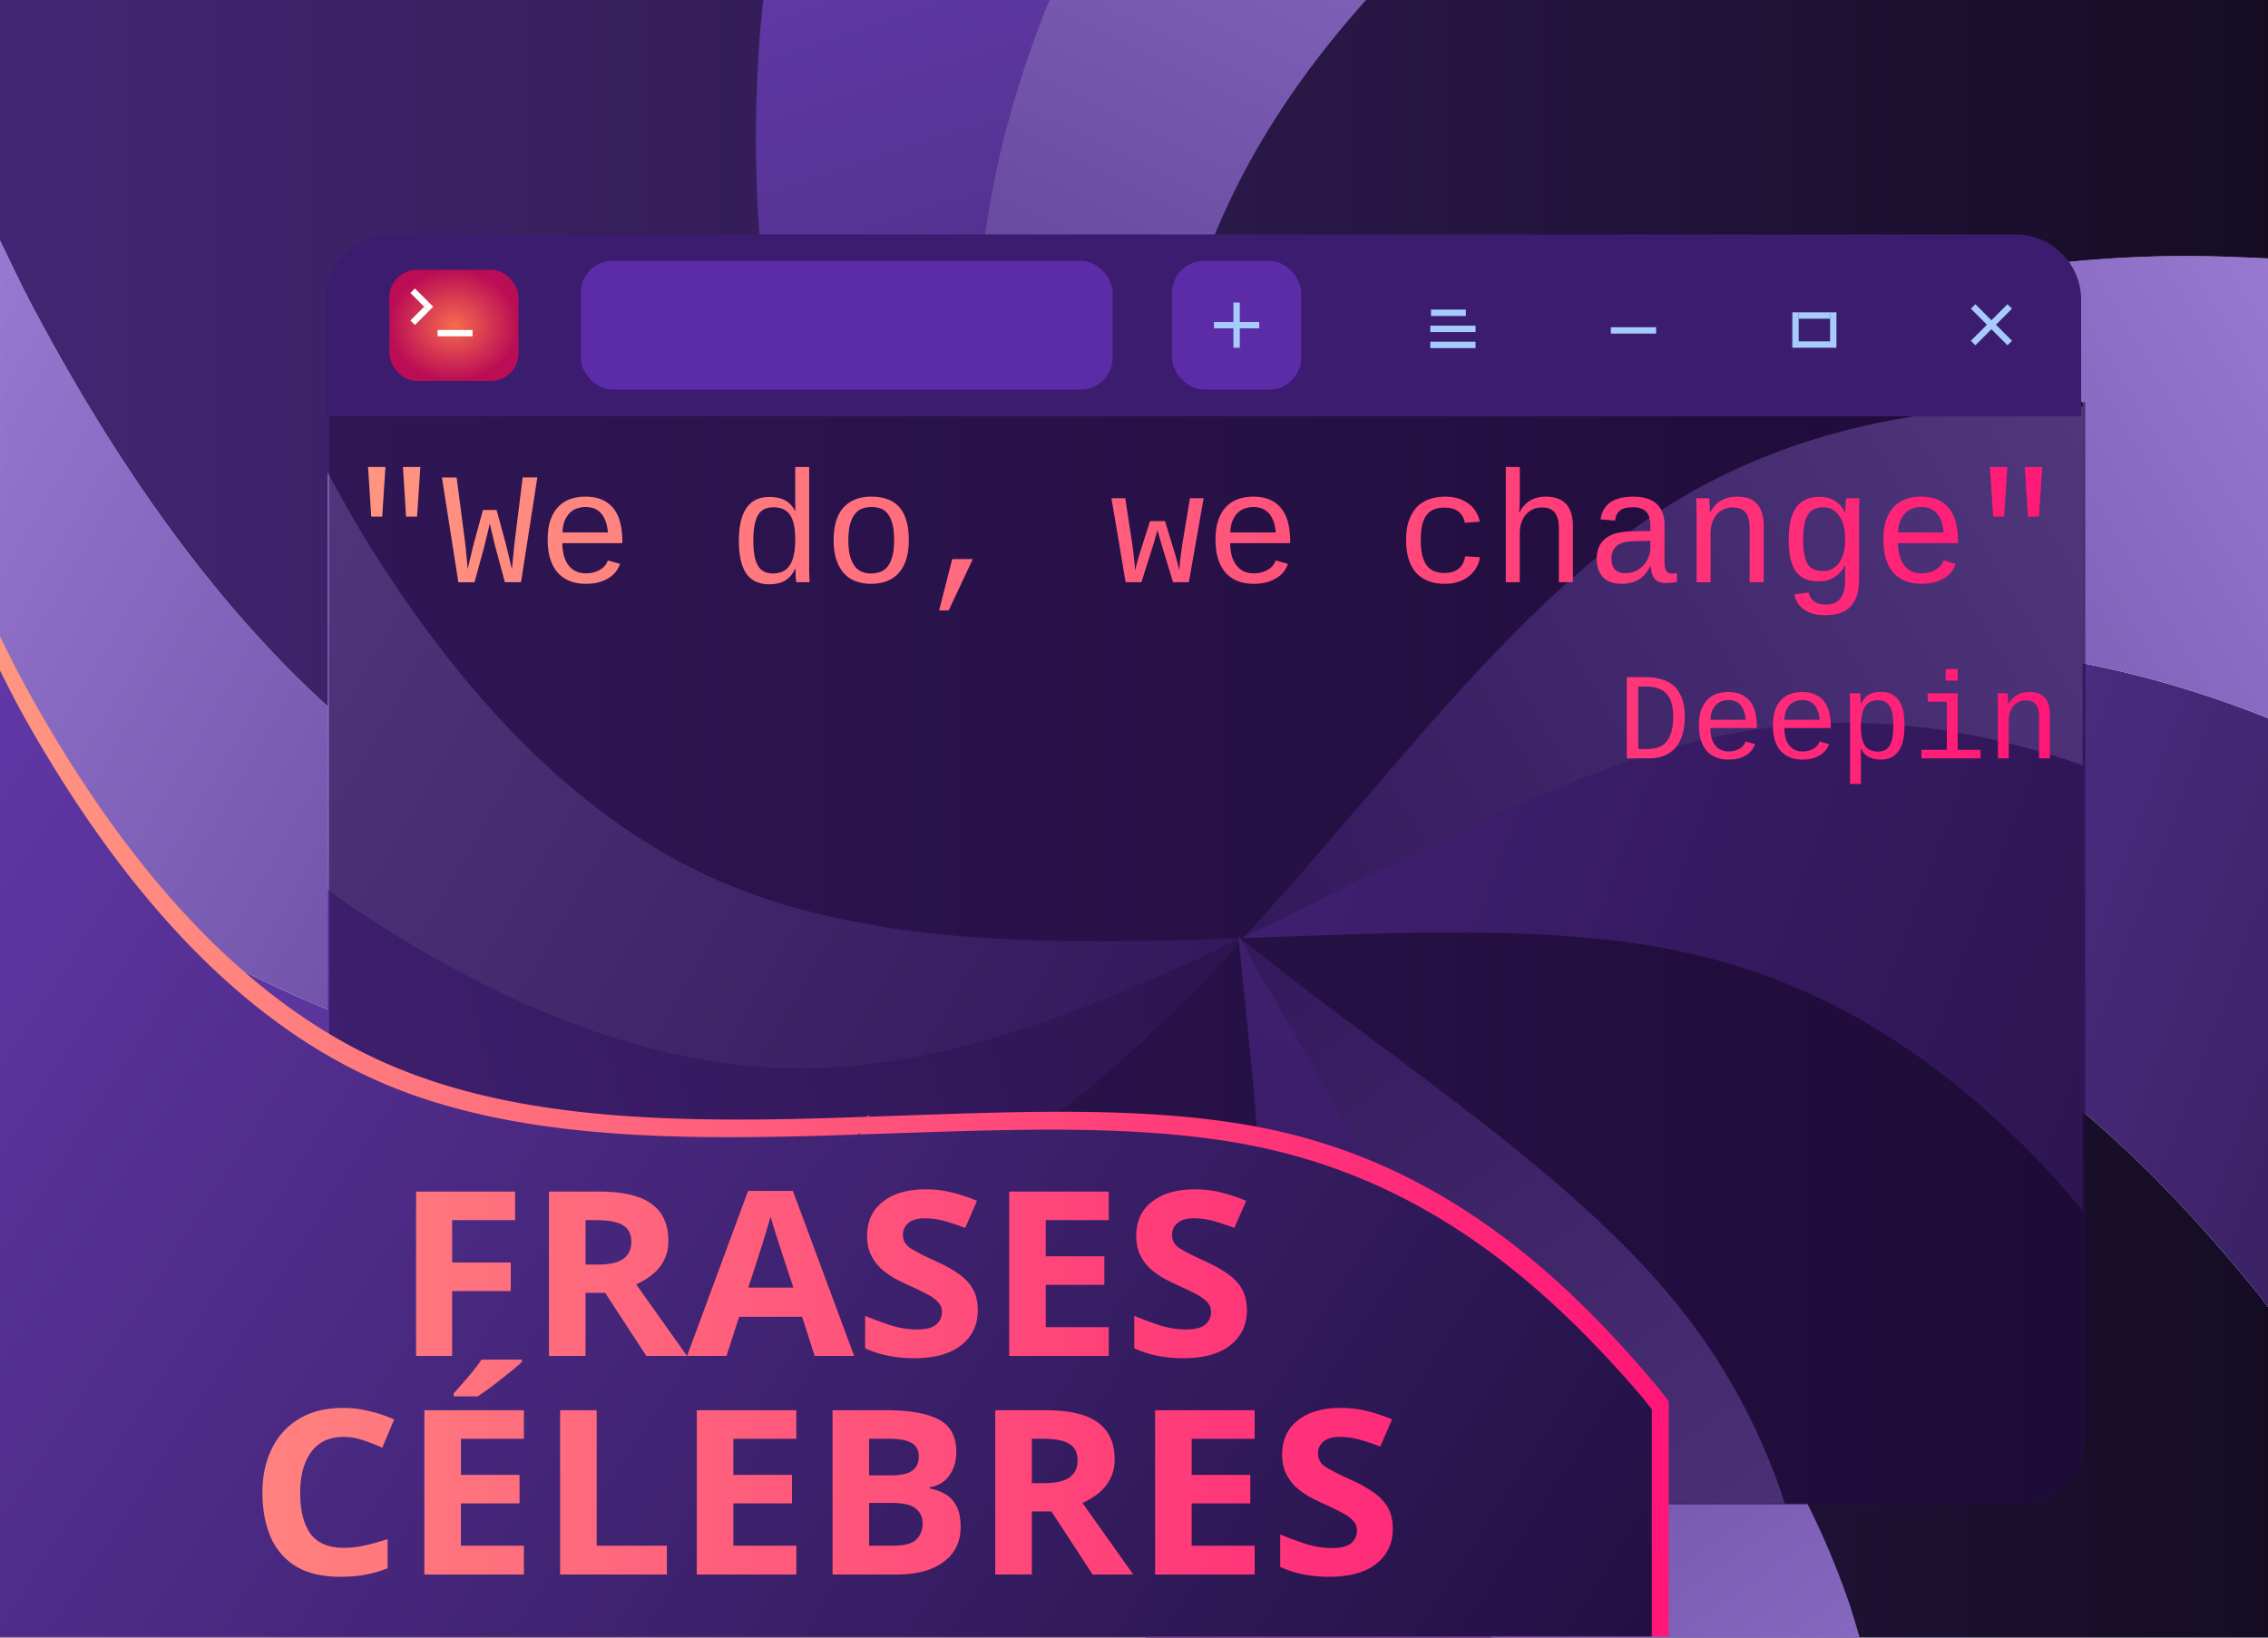
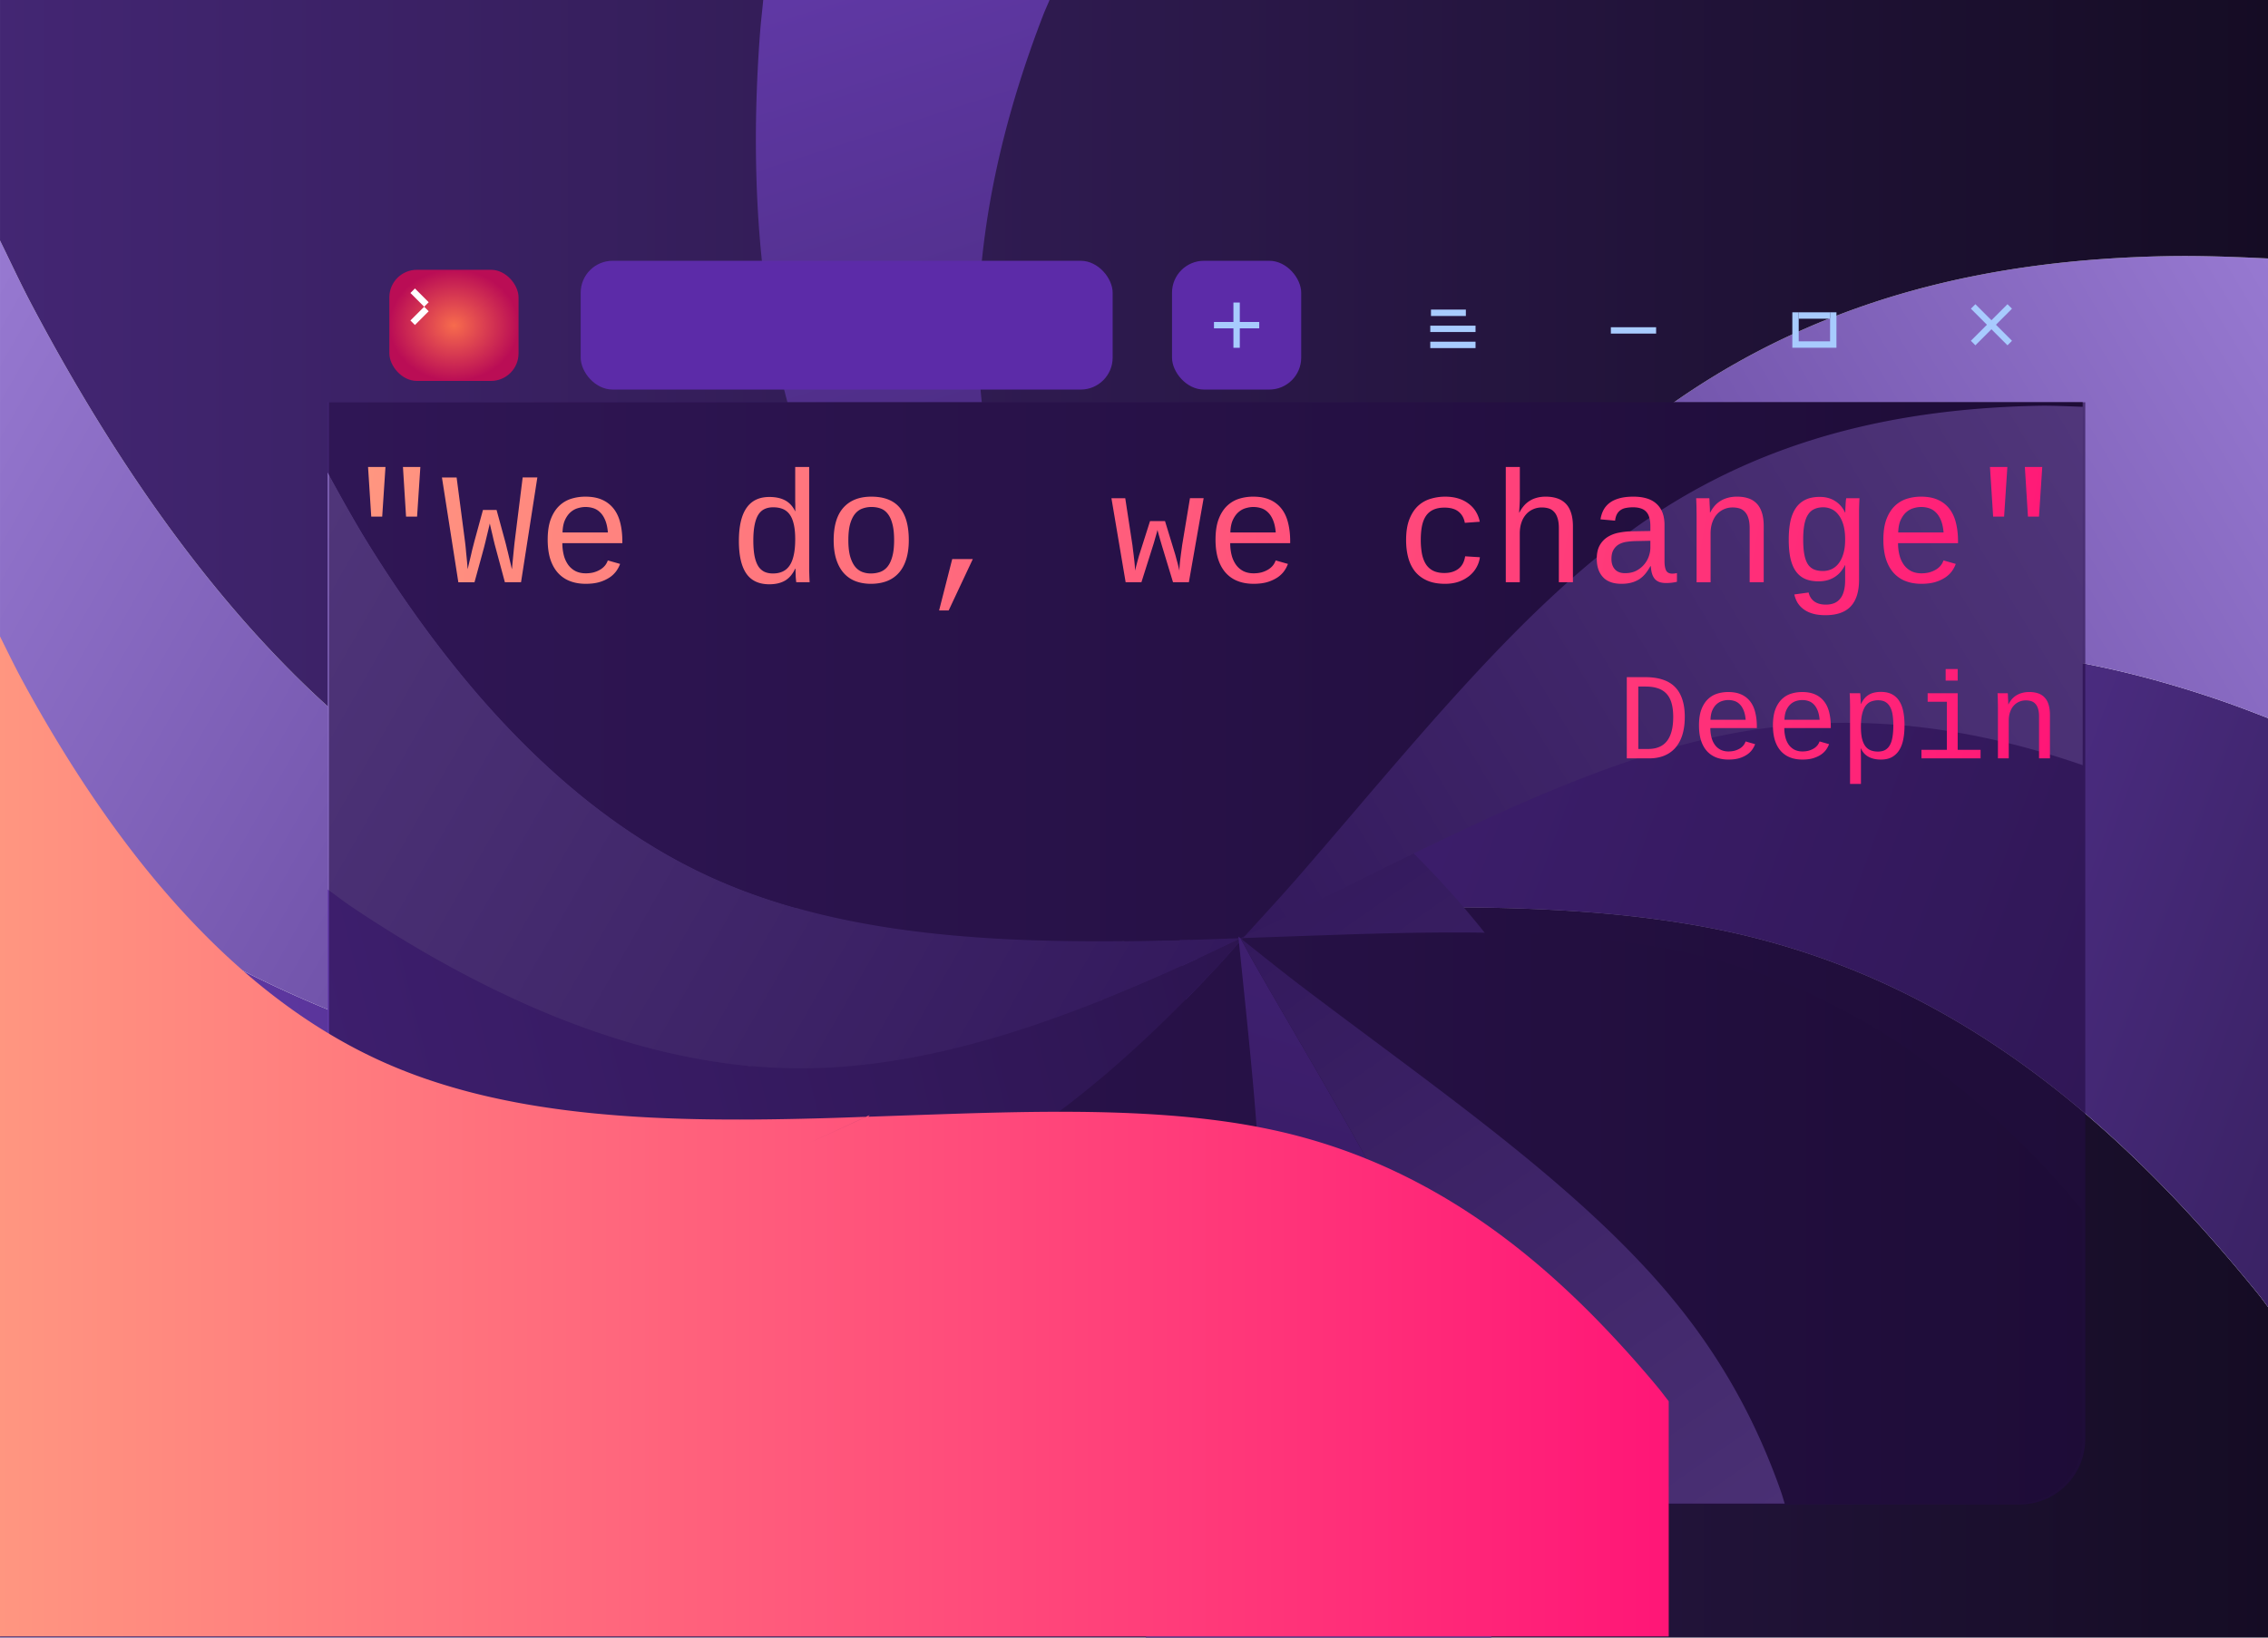
<svg xmlns="http://www.w3.org/2000/svg" xmlns:xlink="http://www.w3.org/1999/xlink" width="324" height="234" viewBox="0 0 85.725 61.913">
  <defs>
    <linearGradient id="e">
      <stop offset="0" stop-color="#6137a6" />
      <stop offset="1" stop-color="#221042" />
    </linearGradient>
    <linearGradient id="f">
      <stop offset="0" stop-color="#ff9680" />
      <stop offset="1" stop-color="#ff1677" />
    </linearGradient>
    <linearGradient id="g">
      <stop offset="0" stop-color="#f76b4d" />
      <stop offset="1" stop-color="#ba0d55" />
    </linearGradient>
    <linearGradient id="d">
      <stop offset="0" stop-color="#4b2d83" />
      <stop offset="1" stop-color="#9779d1" />
    </linearGradient>
    <linearGradient id="c">
      <stop offset="0" stop-color="#9779d1" />
      <stop offset="1" stop-color="#4b2d83" />
    </linearGradient>
    <linearGradient id="b">
      <stop offset="0" stop-color="#683db3" />
      <stop offset="1" stop-color="#3a2264" />
    </linearGradient>
    <linearGradient id="a">
      <stop offset="0" stop-color="#432673" />
      <stop offset="1" stop-color="#150c24" />
    </linearGradient>
    <linearGradient xlink:href="#a" id="m" x1="0" x2="324" y1="65.498" y2="65.498" gradientUnits="userSpaceOnUse" />
    <linearGradient xlink:href="#a" id="h" x1="0" x2="324" y1="181.722" y2="181.722" gradientUnits="userSpaceOnUse" />
    <linearGradient xlink:href="#b" id="k" x1="0" x2="168.973" y1="172.504" y2="130.092" gradientUnits="userSpaceOnUse" />
    <linearGradient xlink:href="#c" id="l" x1="0" x2="168.209" y1="34.318" y2="130.447" gradientUnits="userSpaceOnUse" />
    <linearGradient xlink:href="#d" id="j" x1="168.668" x2="324" y1="130.432" y2="36.898" gradientUnits="userSpaceOnUse" />
    <linearGradient xlink:href="#b" id="i" x1="168.973" x2="324" y1="130.092" y2="187.123" gradientUnits="userSpaceOnUse" />
    <linearGradient xlink:href="#c" id="q" x1="0" x2="168.209" y1="34.318" y2="130.447" gradientTransform="rotate(86.19 168.4 129.861)" gradientUnits="userSpaceOnUse" />
    <linearGradient xlink:href="#b" id="p" x1="0" x2="168.973" y1="172.504" y2="130.092" gradientTransform="rotate(86.19 168.4 129.861)" gradientUnits="userSpaceOnUse" />
    <linearGradient xlink:href="#d" id="o" x1="168.668" x2="324" y1="130.432" y2="36.898" gradientTransform="rotate(86.19 168.4 129.861)" gradientUnits="userSpaceOnUse" />
    <linearGradient xlink:href="#b" id="n" x1="168.973" x2="324" y1="130.092" y2="187.123" gradientTransform="rotate(86.19 168.4 129.861)" gradientUnits="userSpaceOnUse" />
    <linearGradient xlink:href="#a" id="s" x1="0" x2="324" y1="181.722" y2="181.722" gradientTransform="translate(109.433 -8.612) scale(.414)" gradientUnits="userSpaceOnUse" />
    <linearGradient xlink:href="#b" id="t" x1="168.973" x2="324" y1="130.092" y2="187.123" gradientTransform="translate(109.433 -8.612) scale(.414)" gradientUnits="userSpaceOnUse" />
    <linearGradient xlink:href="#d" id="u" x1="168.668" x2="324" y1="130.432" y2="36.898" gradientTransform="translate(109.433 -8.612) scale(.414)" gradientUnits="userSpaceOnUse" />
    <linearGradient xlink:href="#b" id="v" x1="0" x2="168.973" y1="172.504" y2="130.092" gradientTransform="translate(109.433 -8.612) scale(.414)" gradientUnits="userSpaceOnUse" />
    <linearGradient xlink:href="#c" id="w" x1="0" x2="168.209" y1="34.318" y2="130.447" gradientTransform="translate(109.433 -8.612) scale(.414)" gradientUnits="userSpaceOnUse" />
    <linearGradient xlink:href="#a" id="x" x1="0" x2="324" y1="65.498" y2="65.498" gradientTransform="translate(109.433 -8.612) scale(.414)" gradientUnits="userSpaceOnUse" />
    <linearGradient xlink:href="#b" id="y" x1="168.973" x2="324" y1="130.092" y2="187.123" gradientTransform="rotate(86.19 129.004 107.913) scale(.414)" gradientUnits="userSpaceOnUse" />
    <linearGradient xlink:href="#d" id="z" x1="168.668" x2="324" y1="130.432" y2="36.898" gradientTransform="rotate(86.19 129.004 107.913) scale(.414)" gradientUnits="userSpaceOnUse" />
    <linearGradient xlink:href="#e" id="D" x1="0" x2="324" y1="34.318" y2="234" gradientTransform="matrix(.372 0 0 .354 95.344 23.926)" gradientUnits="userSpaceOnUse" />
    <linearGradient xlink:href="#f" id="C" x1="-79.199" x2="244.801" y1="343.249" y2="343.249" gradientTransform="matrix(.376 0 0 .366 125.126 -55.578)" gradientUnits="userSpaceOnUse" />
    <linearGradient xlink:href="#f" id="B" x1="52.496" x2="292.389" y1="66.625" y2="108.195" gradientUnits="userSpaceOnUse" />
    <radialGradient xlink:href="#g" id="A" cx="128.897" cy="12.586" r="4.713" fx="128.897" fy="12.586" gradientTransform="matrix(1 0 0 .861 140.114 -22.947)" gradientUnits="userSpaceOnUse" />
    <filter id="r" width="1" height="1" x="0" y="0" color-interpolation-filters="sRGB">
      <feGaussianBlur result="blur" stdDeviation="14 14" />
      <feColorMatrix result="colormatrix" values="1 0 0 0 0 0 1 0 0 0 0 0 1 0 0 0 0 0 50 0" />
      <feComposite in="colormatrix" in2="SourceGraphic" operator="in" />
    </filter>
  </defs>
  <path fill="url(#h)" d="M168.668 130.432c-1.694 1.877-3.35 3.816-5.074 5.638a303.445 303.445 0 0 1-7.899 8.06 228.105 228.105 0 0 1-8.113 7.6 177.727 177.727 0 0 1-8.363 7.012 142.493 142.493 0 0 1-8.655 6.305c-2.937 1.97-5.93 3.8-8.984 5.473a99.663 99.663 0 0 1-9.351 4.517 97.384 97.384 0 0 1-9.74 3.477c-3.306.988-6.667 1.81-10.071 2.48-3.404.671-6.85 1.19-10.326 1.572-3.477.382-6.984.626-10.508.746-3.524.12-7.066.118-10.613.004-3.548-.113-7.1-.337-10.645-.656s-7.083-.733-10.601-1.23a240.499 240.499 0 0 1-10.48-1.723c-6.932-1.293-13.735-2.858-20.308-4.584-3.103-.815-5.946-1.745-8.937-2.62V234h324v-46.877c-.672-.848-1.301-1.76-1.98-2.598-3.974-4.896-8.075-9.603-12.346-14.058a178.096 178.096 0 0 0-6.54-6.485 155.14 155.14 0 0 0-6.825-6.058 137.756 137.756 0 0 0-7.145-5.588 124.845 124.845 0 0 0-7.496-5.066 115.822 115.822 0 0 0-7.879-4.499 110.296 110.296 0 0 0-8.293-3.884 108.08 108.08 0 0 0-8.74-3.223c-2.991-.958-6.061-1.8-9.217-2.514-3.156-.714-6.398-1.3-9.713-1.78a165.37 165.37 0 0 0-10.156-1.14c-6.906-.568-14.069-.78-21.399-.787-7.33-.005-14.826.196-22.408.455-5.028.172-10.118.354-15.195.534z" transform="scale(.265)" />
  <path fill="url(#i)" d="M168.668 130.432c5.077-.18 10.167-.362 15.195-.534 7.582-.259 15.079-.46 22.408-.455 7.33.006 14.493.22 21.399.787 3.453.285 6.84.659 10.156 1.14 3.315.48 6.557 1.066 9.713 1.78 3.156.715 6.226 1.556 9.217 2.514a108.08 108.08 0 0 1 8.74 3.223c2.837 1.187 5.6 2.485 8.293 3.884 2.694 1.4 5.318 2.902 7.879 4.499a124.845 124.845 0 0 1 7.496 5.066 137.756 137.756 0 0 1 7.145 5.588 155.14 155.14 0 0 1 6.826 6.058 178.096 178.096 0 0 1 6.539 6.485c4.27 4.455 8.372 9.162 12.346 14.058.679.838 1.308 1.75 1.98 2.598v-84.47c-2.445-.964-4.894-1.902-7.36-2.749a155.192 155.192 0 0 0-8.714-2.716 137.735 137.735 0 0 0-8.81-2.153 124.836 124.836 0 0 0-8.917-1.535c-2.99-.402-6-.691-9.031-.86-3.03-.167-6.084-.213-9.158-.128-3.074.085-6.17.301-9.291.658-3.12.357-6.265.853-9.436 1.5-3.17.647-6.366 1.443-9.586 2.37-3.22.925-6.462 1.98-9.726 3.142-6.53 2.322-13.143 5.074-19.826 8.084-6.684 3.01-13.435 6.277-20.239 9.632-6.804 3.355-13.66 6.796-20.55 10.155-1.455.709-2.926 1.339-4.383 2.039-.103.112-.203.227-.305.34z" transform="scale(.265)" />
  <path fill="url(#j)" d="M308.879 36.547c-3.085.063-6.152.2-9.2.42-3.047.22-6.076.524-9.081.92-3.006.396-5.99.884-8.95 1.474-2.96.59-5.895 1.282-8.804 2.084a115.89 115.89 0 0 0-8.645 2.75 110.315 110.315 0 0 0-8.474 3.473 108.046 108.046 0 0 0-8.29 4.248 109.088 109.088 0 0 0-8.091 5.08 125.754 125.754 0 0 0-7.889 5.94 165.419 165.419 0 0 0-7.717 6.703c-5.095 4.697-10.1 9.821-15.068 15.21-4.968 5.39-9.896 11.043-14.84 16.797-4.943 5.755-9.902 11.61-14.924 17.4-3.258 3.758-6.606 7.386-9.933 11.046 1.457-.7 2.928-1.33 4.382-2.04 6.891-3.358 13.747-6.799 20.551-10.154 6.804-3.355 13.555-6.623 20.239-9.632 6.683-3.01 13.297-5.762 19.826-8.084a165.446 165.446 0 0 1 9.726-3.143 126.08 126.08 0 0 1 9.586-2.37 108.328 108.328 0 0 1 18.726-2.157 109.9 109.9 0 0 1 9.159.129c3.03.168 6.04.457 9.031.859 2.991.402 5.962.917 8.916 1.535 2.954.618 5.89 1.338 8.81 2.153 2.921.814 5.826 1.724 8.716 2.716 2.465.847 4.914 1.785 7.359 2.748V36.898c-5.071-.246-10.133-.453-15.121-.351z" transform="scale(.265)" />
  <path fill="url(#k)" d="M168.973 130.092c-5.447 2.615-10.901 5.232-16.38 7.615a303.522 303.522 0 0 1-10.427 4.318 228.046 228.046 0 0 1-10.441 3.81 177.785 177.785 0 0 1-10.446 3.17c-3.48.937-6.959 1.747-10.433 2.407-3.475.66-6.946 1.171-10.41 1.512a99.68 99.68 0 0 1-10.375.488 97.328 97.328 0 0 1-10.32-.621 108.276 108.276 0 0 1-10.239-1.666 122.488 122.488 0 0 1-10.115-2.604 140.062 140.062 0 0 1-9.96-3.433 160.772 160.772 0 0 1-9.763-4.158 184.614 184.614 0 0 1-9.535-4.778 211.27 211.27 0 0 1-9.27-5.289 240.565 240.565 0 0 1-8.966-5.695c-4.135-2.753-8-5.68-11.893-8.58v55.916c2.99.874 5.834 1.804 8.938 2.62 6.572 1.725 13.375 3.29 20.306 4.583a240.61 240.61 0 0 0 10.48 1.723c3.519.497 7.057.911 10.602 1.23 3.545.32 7.097.543 10.645.656 3.547.114 7.089.117 10.613-.004 3.524-.12 7.031-.364 10.508-.746 3.476-.381 6.922-.9 10.326-1.572a108.237 108.237 0 0 0 10.07-2.48 97.384 97.384 0 0 0 9.74-3.477 99.663 99.663 0 0 0 9.352-4.517 117.311 117.311 0 0 0 8.984-5.473c2.938-1.97 5.82-4.079 8.655-6.305 2.834-2.226 5.62-4.57 8.363-7.012a228.105 228.105 0 0 0 8.113-7.6 303.445 303.445 0 0 0 7.899-8.06c1.827-1.932 3.578-3.997 5.379-5.978z" transform="scale(.265)" />
  <path fill="url(#l)" d="M0 34.318v82.27c3.894 2.9 7.758 5.827 11.893 8.58a240.565 240.565 0 0 0 8.966 5.695 211.27 211.27 0 0 0 9.27 5.29 184.614 184.614 0 0 0 9.535 4.777 160.772 160.772 0 0 0 9.764 4.158 140.062 140.062 0 0 0 9.959 3.433 122.488 122.488 0 0 0 10.115 2.604c3.394.717 6.81 1.279 10.238 1.666 3.429.387 6.87.6 10.32.621a99.68 99.68 0 0 0 10.376-.488c3.464-.34 6.935-.852 10.41-1.512 3.474-.66 6.953-1.47 10.433-2.406 3.48-.937 6.964-2 10.446-3.17a228.046 228.046 0 0 0 10.441-3.81 303.522 303.522 0 0 0 10.428-4.319c5.222-2.272 10.421-4.766 15.615-7.26-2.425.086-4.83.182-7.256.254-7.662.227-15.322.363-22.894.26-3.786-.052-7.55-.162-11.282-.352a228.02 228.02 0 0 1-11.084-.824 177.773 177.773 0 0 1-10.824-1.404 142.494 142.494 0 0 1-10.5-2.1 117.269 117.269 0 0 1-10.11-2.904 99.692 99.692 0 0 1-9.657-3.822 97.357 97.357 0 0 1-9.153-4.813 108.25 108.25 0 0 1-8.646-5.728 122.504 122.504 0 0 1-8.149-6.535 140.017 140.017 0 0 1-7.664-7.225 160.868 160.868 0 0 1-7.191-7.809 184.548 184.548 0 0 1-6.725-8.275 211.306 211.306 0 0 1-6.273-8.635 240.592 240.592 0 0 1-5.832-8.879c-3.742-5.976-7.196-12.04-10.377-18.045C2.92 40.456 1.522 37.42 0 34.318z" transform="scale(.265)" />
  <path fill="url(#m)" d="M0 34.318c1.523 3.1 2.92 6.138 4.592 9.293 3.18 6.005 6.635 12.07 10.377 18.045a240.592 240.592 0 0 0 5.832 8.88 211.306 211.306 0 0 0 6.273 8.634 184.548 184.548 0 0 0 6.725 8.275 160.868 160.868 0 0 0 7.191 7.809 140.017 140.017 0 0 0 7.664 7.225c2.635 2.3 5.35 4.485 8.149 6.535a108.25 108.25 0 0 0 8.646 5.728 97.357 97.357 0 0 0 9.153 4.813 99.692 99.692 0 0 0 9.658 3.822 117.269 117.269 0 0 0 10.11 2.904c3.438.828 6.942 1.522 10.5 2.1 3.557.578 7.168 1.039 10.823 1.404 3.655.365 7.353.635 11.084.824 3.732.19 7.496.3 11.282.352 7.572.103 15.232-.033 22.894-.26 2.427-.072 4.831-.168 7.256-.254.254-.122.51-.233.764-.355 3.327-3.66 6.675-7.288 9.933-11.045 5.022-5.792 9.98-11.646 14.924-17.4 4.944-5.755 9.872-11.408 14.84-16.797 4.968-5.39 9.973-10.514 15.068-15.211a165.419 165.419 0 0 1 7.717-6.703 125.754 125.754 0 0 1 7.889-5.94 109.088 109.088 0 0 1 8.092-5.08 108.046 108.046 0 0 1 8.289-4.248 110.316 110.316 0 0 1 8.474-3.473 115.794 115.794 0 0 1 8.645-2.75 124.857 124.857 0 0 1 8.804-2.084c2.96-.59 5.944-1.078 8.95-1.474 3.005-.396 6.034-.7 9.082-.92a178.09 178.09 0 0 1 9.199-.42c4.988-.102 10.05.105 15.121.351V0H0v34.318z" transform="scale(.265)" />
  <path fill="url(#n)" d="M167.85 130.166c.517 5.054 1.037 10.121 1.543 15.127.763 7.548 1.461 15.014 1.943 22.328s.746 14.474.639 21.402c-.054 3.465-.202 6.87-.461 10.21a125.79 125.79 0 0 1-1.131 9.81 108.092 108.092 0 0 1-4.53 18.299c-.776 2.27-1.68 4.467-2.593 6.658h49.469c-.07-1.082-.068-2.157-.17-3.242a109.064 109.064 0 0 0-3.398-18.543 125.729 125.729 0 0 0-3.003-9.406 165.462 165.462 0 0 0-3.783-9.496c-2.752-6.36-5.937-12.776-9.385-19.245-3.447-6.468-7.157-12.987-10.957-19.552-3.8-6.566-7.688-13.178-11.498-19.83-.804-1.405-1.53-2.83-2.326-4.239l-.36-.281z" transform="scale(.265)" />
-   <path fill="url(#o)" d="M168.209 130.447c.795 1.408 1.522 2.834 2.326 4.239 3.81 6.652 7.698 13.264 11.498 19.83 3.8 6.565 7.51 13.084 10.957 19.552 3.448 6.469 6.633 12.885 9.385 19.244a165.454 165.454 0 0 1 3.783 9.497 125.729 125.729 0 0 1 3.002 9.406 109.064 109.064 0 0 1 3.399 18.543c.102 1.085.1 2.16.17 3.242h52.628c-.572-1.943-1.12-3.893-1.789-5.807a115.829 115.829 0 0 0-3.32-8.443 110.295 110.295 0 0 0-4.027-8.225 108.066 108.066 0 0 0-4.791-7.988 109.1 109.1 0 0 0-5.608-7.736 125.726 125.726 0 0 0-6.449-7.477 165.473 165.473 0 0 0-7.203-7.254c-5.025-4.771-10.472-9.425-16.18-14.023-5.707-4.599-11.676-9.14-17.746-13.69-6.07-4.55-12.24-9.106-18.353-13.732-3.966-3.001-7.809-6.102-11.682-9.178z" transform="scale(.265)" />
+   <path fill="url(#o)" d="M168.209 130.447a165.454 165.454 0 0 1 3.783 9.497 125.729 125.729 0 0 1 3.002 9.406 109.064 109.064 0 0 1 3.399 18.543c.102 1.085.1 2.16.17 3.242h52.628c-.572-1.943-1.12-3.893-1.789-5.807a115.829 115.829 0 0 0-3.32-8.443 110.295 110.295 0 0 0-4.027-8.225 108.066 108.066 0 0 0-4.791-7.988 109.1 109.1 0 0 0-5.608-7.736 125.726 125.726 0 0 0-6.449-7.477 165.473 165.473 0 0 0-7.203-7.254c-5.025-4.771-10.472-9.425-16.18-14.023-5.707-4.599-11.676-9.14-17.746-13.69-6.07-4.55-12.24-9.106-18.353-13.732-3.966-3.001-7.809-6.102-11.682-9.178z" transform="scale(.265)" />
  <path fill="url(#p)" d="M108.861 0c-.155 1.635-.351 3.258-.472 4.9a211.6 211.6 0 0 0-.524 10.66 184.61 184.61 0 0 0 .055 10.665c.123 3.547.355 7.08.709 10.59.354 3.508.831 6.99 1.443 10.433.612 3.443 1.36 6.848 2.256 10.2a108.23 108.23 0 0 0 3.145 9.882 97.402 97.402 0 0 0 4.117 9.488 99.64 99.64 0 0 0 5.129 9.03 117.338 117.338 0 0 0 6.058 8.601c2.161 2.8 4.456 5.535 6.866 8.215 2.41 2.68 4.933 5.303 7.552 7.879a228.13 228.13 0 0 0 8.123 7.59 303.493 303.493 0 0 0 8.569 7.346c2.05 1.695 4.225 3.303 6.322 4.968-2.972-5.26-5.946-10.528-8.688-15.836a303.515 303.515 0 0 1-5.001-10.117c-1.59-3.38-3.099-6.77-4.499-10.166a178.165 178.165 0 0 1-3.857-10.21 142.466 142.466 0 0 1-3.094-10.25c-.89-3.424-1.63-6.853-2.2-10.288a99.66 99.66 0 0 1-1.179-10.318 97.346 97.346 0 0 1-.066-10.34c.158-3.447.492-6.892.982-10.326.49-3.435 1.137-6.858 1.924-10.266.787-3.408 1.714-6.8 2.764-10.166a160.746 160.746 0 0 1 3.5-10.018c.279-.722.613-1.426.902-2.146h-40.836z" transform="scale(.265)" />
-   <path fill="url(#q)" d="M149.697 0c-.289.72-.623 1.424-.902 2.146a160.746 160.746 0 0 0-3.5 10.018 140.083 140.083 0 0 0-2.764 10.166 122.475 122.475 0 0 0-1.924 10.266 108.2 108.2 0 0 0-.982 10.326 97.346 97.346 0 0 0 .066 10.34 99.657 99.657 0 0 0 1.178 10.318 117.37 117.37 0 0 0 2.201 10.287c.89 3.423 1.928 6.84 3.094 10.25a177.784 177.784 0 0 0 3.857 10.211c1.4 3.396 2.908 6.785 4.499 10.166 1.59 3.38 3.264 6.753 5.001 10.117 2.615 5.06 5.449 10.082 8.282 15.098-.247-2.413-.502-4.806-.735-7.223-.736-7.63-1.382-15.264-1.783-22.826-.2-3.78-.34-7.545-.398-11.281-.059-3.736-.038-7.442.084-11.113.121-3.672.341-7.307.681-10.895.34-3.588.8-7.13 1.397-10.615a117.296 117.296 0 0 1 2.226-10.281 99.677 99.677 0 0 1 3.17-9.891 97.344 97.344 0 0 1 4.194-9.451 108.275 108.275 0 0 1 5.14-9.01 122.512 122.512 0 0 1 5.98-8.564c2.12-2.783 4.356-5.49 6.698-8.127.131-.148.278-.285.41-.432h-45.17z" transform="scale(.265)" />
  <g filter="url(#r)" transform="translate(-45.86 11.967) scale(.518)">
    <path fill="url(#s)" d="M112.445 63.659v18.185a4.783 4.783 0 0 0 4.795 4.795h118.47a4.783 4.783 0 0 0 4.794-4.795v-16.59c-.966-1.115-1.907-2.268-2.916-3.32a73.7 73.7 0 0 0-2.706-2.684 64.201 64.201 0 0 0-2.825-2.508 57.008 57.008 0 0 0-2.957-2.312 51.663 51.663 0 0 0-3.102-2.097 47.933 47.933 0 0 0-3.26-1.861 44.732 44.732 0 0 0-10.863-3.982 52.048 52.048 0 0 0-4.02-.737 68.433 68.433 0 0 0-4.204-.471c-2.858-.235-5.822-.323-8.855-.326-3.033-.002-6.136.081-9.274.189-2.08.07-4.187.146-6.288.22-.7.777-1.386 1.58-2.1 2.334a125.562 125.562 0 0 1-3.268 3.335 94.402 94.402 0 0 1-3.358 3.145 73.558 73.558 0 0 1-3.461 2.902 58.975 58.975 0 0 1-3.582 2.61 48.55 48.55 0 0 1-3.718 2.264 41.244 41.244 0 0 1-3.87 1.87 40.301 40.301 0 0 1-4.03 1.438 44.794 44.794 0 0 1-4.168 1.027 50.69 50.69 0 0 1-4.273.65c-1.44.158-2.89.26-4.349.31a66.86 66.86 0 0 1-4.392.001 76.382 76.382 0 0 1-4.405-.271 87.443 87.443 0 0 1-4.388-.51 99.528 99.528 0 0 1-4.337-.712 119.44 119.44 0 0 1-8.403-1.897c-.239-.063-.455-.136-.687-.202z" />
-     <path fill="url(#t)" d="M240.504 65.254v-32.51a64.216 64.216 0 0 0-3.64-1.136 56.996 56.996 0 0 0-3.646-.891 51.663 51.663 0 0 0-3.69-.636 47.925 47.925 0 0 0-3.737-.355 45.698 45.698 0 0 0-3.79-.054 44.731 44.731 0 0 0-7.75.894 52.038 52.038 0 0 0-3.967.98c-1.332.383-2.674.82-4.025 1.3-2.702.962-5.44 2.1-8.205 3.346-2.766 1.246-5.56 2.598-8.375 3.986-2.816 1.389-5.653 2.813-8.505 4.203-.602.293-1.21.554-1.814.843l-.126.141c2.101-.074 4.207-.15 6.288-.22 3.138-.108 6.24-.191 9.274-.189 3.033.002 5.997.09 8.855.326 1.43.117 2.831.272 4.203.471a52.38 52.38 0 0 1 4.02.737 45.138 45.138 0 0 1 7.431 2.374 45.642 45.642 0 0 1 3.432 1.608c1.115.58 2.201 1.2 3.26 1.861a51.566 51.566 0 0 1 3.103 2.097 57.003 57.003 0 0 1 2.957 2.312 64.201 64.201 0 0 1 2.824 2.508 73.708 73.708 0 0 1 2.707 2.683c1.009 1.053 1.95 2.206 2.916 3.321z" />
    <path fill="url(#u)" d="M240.504 32.744V6.587c-1.083-.031-2.175-.097-3.245-.075a73.676 73.676 0 0 0-3.807.174 64.216 64.216 0 0 0-3.759.38 56.995 56.995 0 0 0-3.703.61 51.67 51.67 0 0 0-3.644.863c-1.204.332-2.396.71-3.577 1.138a45.733 45.733 0 0 0-3.508 1.437 44.71 44.71 0 0 0-6.779 3.86 52.041 52.041 0 0 0-3.264 2.459 68.457 68.457 0 0 0-3.194 2.774c-2.108 1.943-4.18 4.064-6.236 6.295-2.055 2.23-4.095 4.57-6.14 6.95-2.047 2.382-4.099 4.805-6.177 7.202-1.348 1.555-2.734 3.056-4.11 4.57.602-.29 1.21-.55 1.813-.843 2.852-1.39 5.689-2.814 8.505-4.203 2.815-1.388 5.61-2.74 8.375-3.986 2.766-1.246 5.503-2.384 8.205-3.345a68.01 68.01 0 0 1 4.025-1.301 52.038 52.038 0 0 1 3.967-.98 45.139 45.139 0 0 1 7.75-.894 45.654 45.654 0 0 1 3.79.054c1.254.07 2.5.189 3.737.355 1.238.167 2.468.38 3.69.636 1.223.255 2.438.553 3.646.89a64.216 64.216 0 0 1 3.64 1.137z" />
    <path fill="url(#v)" d="M112.445 41.81v21.849c.232.065.448.139.687.201a119.44 119.44 0 0 0 8.403 1.897c1.434.268 2.882.507 4.337.713a88.04 88.04 0 0 0 4.388.51 76.4 76.4 0 0 0 4.405.27c1.468.048 2.934.049 4.392-.001a57.55 57.55 0 0 0 4.349-.309 50.694 50.694 0 0 0 4.273-.65c1.408-.278 2.8-.618 4.167-1.027a40.304 40.304 0 0 0 4.031-1.439 41.247 41.247 0 0 0 3.87-1.87 48.55 48.55 0 0 0 3.718-2.264 58.966 58.966 0 0 0 3.582-2.61 73.551 73.551 0 0 0 3.46-2.901 94.402 94.402 0 0 0 3.359-3.145 125.577 125.577 0 0 0 3.268-3.336c.757-.8 1.48-1.654 2.226-2.474-2.254 1.083-4.511 2.165-6.778 3.152a125.62 125.62 0 0 1-4.315 1.787 94.383 94.383 0 0 1-4.321 1.577 73.527 73.527 0 0 1-4.323 1.311c-1.44.388-2.88.723-4.318.996a48.542 48.542 0 0 1-4.308.626 41.25 41.25 0 0 1-4.294.202 40.305 40.305 0 0 1-4.27-.257 44.81 44.81 0 0 1-4.238-.69 50.688 50.688 0 0 1-4.186-1.077 57.959 57.959 0 0 1-4.121-1.42 66.528 66.528 0 0 1-4.04-1.722 76.408 76.408 0 0 1-3.947-1.977 87.431 87.431 0 0 1-3.836-2.189 99.549 99.549 0 0 1-3.71-2.357c-.664-.441-1.272-.918-1.91-1.377z" />
    <path fill="url(#w)" d="M112.445 11.37v30.44c.638.458 1.246.935 1.91 1.377a99.562 99.562 0 0 0 3.71 2.357 87.43 87.43 0 0 0 3.836 2.189 76.408 76.408 0 0 0 3.946 1.977 66.528 66.528 0 0 0 4.041 1.72 57.959 57.959 0 0 0 4.121 1.421c1.386.42 2.782.781 4.186 1.078a44.81 44.81 0 0 0 4.237.69c1.42.16 2.843.247 4.271.256 1.428.01 2.86-.06 4.294-.202 1.434-.14 2.87-.352 4.308-.625a58.97 58.97 0 0 0 4.318-.996 73.571 73.571 0 0 0 4.323-1.312 94.37 94.37 0 0 0 4.32-1.577c1.44-.563 2.88-1.162 4.316-1.787 2.161-.94 4.313-1.973 6.462-3.004-1.003.035-1.998.075-3.003.105-3.17.094-6.34.15-9.474.107a125.464 125.464 0 0 1-4.669-.145 94.41 94.41 0 0 1-4.587-.341 73.57 73.57 0 0 1-4.48-.582 58.968 58.968 0 0 1-4.345-.868 48.53 48.53 0 0 1-4.183-1.202 41.257 41.257 0 0 1-3.997-1.582 40.288 40.288 0 0 1-3.788-1.992 44.798 44.798 0 0 1-3.578-2.37 50.703 50.703 0 0 1-3.372-2.705 57.95 57.95 0 0 1-3.172-2.99 66.578 66.578 0 0 1-2.976-3.231 76.369 76.369 0 0 1-2.783-3.425 87.446 87.446 0 0 1-2.596-3.573 99.559 99.559 0 0 1-2.413-3.675c-1.148-1.832-2.164-3.685-3.183-5.533z" />
    <path fill="url(#x)" d="M240.504 6.587v-.334H112.445v5.117c1.02 1.848 2.035 3.7 3.183 5.533a99.559 99.559 0 0 0 2.413 3.675c.835 1.21 1.7 2.404 2.596 3.573a76.369 76.369 0 0 0 2.783 3.425 66.578 66.578 0 0 0 2.976 3.231 57.95 57.95 0 0 0 3.172 2.99 50.703 50.703 0 0 0 3.372 2.705 44.798 44.798 0 0 0 3.578 2.37c1.228.73 2.49 1.396 3.788 1.992a41.257 41.257 0 0 0 3.997 1.582c1.365.461 2.76.859 4.183 1.202 1.423.342 2.873.63 4.346.868 1.472.24 2.967.43 4.48.582a94.36 94.36 0 0 0 4.586.34c1.544.08 3.102.125 4.669.146 3.133.043 6.303-.013 9.474-.107 1.005-.03 2-.07 3.003-.105.105-.05.211-.097.316-.147 1.377-1.515 2.763-3.016 4.111-4.571 2.078-2.397 4.13-4.82 6.176-7.201 2.046-2.382 4.086-4.721 6.141-6.951 2.056-2.23 4.128-4.352 6.236-6.295a68.457 68.457 0 0 1 3.194-2.774 52.041 52.041 0 0 1 3.264-2.458 45.147 45.147 0 0 1 6.78-3.86 45.652 45.652 0 0 1 3.507-1.438 47.921 47.921 0 0 1 3.577-1.138 51.67 51.67 0 0 1 3.644-.862 56.995 56.995 0 0 1 3.703-.61 64.216 64.216 0 0 1 3.759-.381 73.698 73.698 0 0 1 3.807-.174c1.07-.022 2.162.044 3.245.075z" />
    <path fill="url(#y)" d="M177.614 86.638h19.75a44.654 44.654 0 0 0-.494-3.573 45.136 45.136 0 0 0-.879-3.855 52.028 52.028 0 0 0-1.242-3.893 68.478 68.478 0 0 0-1.566-3.93c-1.139-2.631-2.457-5.287-3.883-7.963-1.427-2.677-2.962-5.375-4.535-8.092-1.572-2.717-3.182-5.453-4.758-8.206-.333-.582-.634-1.172-.963-1.754l-.149-.117c.214 2.092.43 4.189.639 6.26.316 3.124.605 6.214.804 9.24.2 3.027.31 5.99.264 8.858a68.47 68.47 0 0 1-.19 4.225 52.056 52.056 0 0 1-.468 4.06 45.135 45.135 0 0 1-1.875 7.572c-.136.399-.303.779-.455 1.168z" />
    <path fill="url(#z)" d="M197.364 86.638h21.395c-.085-.271-.158-.547-.252-.815a47.935 47.935 0 0 0-1.374-3.495 44.726 44.726 0 0 0-5.97-9.911 52.03 52.03 0 0 0-2.668-3.094 68.478 68.478 0 0 0-2.981-3.002c-2.08-1.974-4.334-3.9-6.696-5.803s-4.832-3.782-7.344-5.665c-2.512-1.883-5.066-3.769-7.596-5.683-1.64-1.242-3.231-2.525-4.834-3.798.33.582.63 1.172.963 1.754 1.576 2.753 3.186 5.489 4.758 8.206 1.573 2.717 3.108 5.415 4.535 8.092 1.426 2.676 2.744 5.332 3.883 7.964a68.478 68.478 0 0 1 1.566 3.93c.47 1.303.888 2.6 1.242 3.892.355 1.291.646 2.576.879 3.855a44.65 44.65 0 0 1 .494 3.573z" />
  </g>
  <path fill="#230c44" fill-opacity=".598" d="M78.819 15.21H12.432v39.185a2.48 2.48 0 0 0 2.486 2.486h61.415a2.48 2.48 0 0 0 2.486-2.486z" />
  <g transform="translate(-122.19 18.577) scale(.518)">
-     <path fill="#3c1c6e" d="M259.686-13.961v8.484h128.059v-8.484a4.783 4.783 0 0 0-4.794-4.794H264.48a4.784 4.784 0 0 0-4.795 4.794z" />
    <path fill="#a8cbfe" d="M367.137-13.067h2.289v.465h-2.289zm12.893-.593 2.671 2.67-.329.33-2.671-2.672z" />
    <path fill="#a8cbfe" d="m382.372-13.66-2.672 2.67.329.33 2.671-2.672zm-15.235 2.71h2.289v.465h-2.289zm2.754-2.117v2.582h-.465v-2.582zm-2.754 0v2.582h-.465v-2.582zm-13.707 1.088h3.303v.465h-3.303zm-13.126-1.287h2.546v.465h-2.546zm-.051 1.172h3.303v.465h-3.303zm0 1.172h3.303v.465h-3.303z" />
    <rect width="9.427" height="9.399" x="321.408" y="-16.829" fill="#5c2ba8" ry="2.33" />
    <path fill="#a8cbfe" d="M324.47-12.363h3.303v.465h-3.303z" />
    <path fill="#a8cbfe" d="M326.354-13.782v3.303h-.465v-3.303z" />
    <rect width="38.816" height="9.399" x="278.26" y="-16.829" fill="#5c2ba8" ry="2.33" />
    <rect width="9.427" height="8.112" x="264.298" y="-16.172" fill="url(#A)" ry="2.011" />
    <path fill="#fff" d="m266.84-13.475-1.004 1.003.33.33 1.003-1.004zm.329-.329-1.004-1.004-.329.33 1.004 1.003z" />
-     <path fill="#fff" d="m267.169-13.804-.33.329.33.328.328-.329zm.652 2.024h2.546v.465h-2.546z" />
  </g>
  <g fill="#a8cbfe" stroke-width=".29" aria-label="&quot;We do, we change&quot; Deepin" font-family="sans-serif" font-size="11.583" font-weight="400" letter-spacing="0" style="line-height:1.25" word-spacing="0">
    <path fill="url(#B)" d="m52.496 66.625.455 7.08h1.563l.465-7.08h-2.483zm4.977 0 .443 7.08h1.572l.467-7.08h-2.482zm55.949 0v4.996c.008.163.012.337.012.522v.51c.007.154.011.251.011.288h-.023c-.362-.724-.846-1.244-1.451-1.562-.599-.318-1.345-.477-2.239-.477-2.896 0-4.343 2.09-4.343 6.272 0 2.068.35 3.616 1.052 4.642.702 1.027 1.8 1.541 3.291 1.541.894 0 1.64-.174 2.239-.521.598-.355 1.08-.92 1.441-1.695h.053a39.823 39.823 0 0 0 .033 1.209c.015.184.03.343.045.476.014.133.025.213.033.242h1.906a7.36 7.36 0 0 1-.021-.332c-.007-.162-.016-.354-.023-.576l-.022-.73V66.625h-1.994zm101.351 0 .002 16.443h1.995v-6.947c0-.598.081-1.126.244-1.584a3.35 3.35 0 0 1 .664-1.164 2.86 2.86 0 0 1 .998-.72c.384-.17.794-.255 1.23-.255.355 0 .68.045.975.133.295.089.55.248.764.477.221.221.391.524.51.908.125.377.189.86.189 1.451v7.701h2.006V75.08c0-.746-.09-1.386-.268-1.918-.17-.532-.42-.967-.752-1.307a3.038 3.038 0 0 0-1.219-.753c-.48-.163-1.027-.245-1.64-.245-.473 0-.906.056-1.297.166a3.53 3.53 0 0 0-1.031.456 3.51 3.51 0 0 0-.809.709c-.236.28-.444.594-.621.94h-.033l.066-1.064c.022-.376.033-.75.033-1.119v-4.32h-2.006zm69.061 0 .455 7.08h1.563l.464-7.08h-2.482zm4.977 0 .443 7.08h1.572l.467-7.08h-2.482zM63.035 68.119l2.338 14.95h2.305l1.176-4.288c.036-.14.08-.303.132-.488.052-.192.103-.395.155-.61.059-.221.114-.446.166-.675a218.982 218.982 0 0 0 .554-2.317c.126.562.252 1.1.377 1.618.052.221.103.45.155.687.059.23.114.454.166.676l.166.61.134.5 1.153 4.286h2.304l2.327-14.949h-2.094l-1.153 9.254c-.044.399-.088.825-.132 1.275l-.123 1.24c-.037.377-.066.69-.088.942-.022.251-.037.377-.045.377a160.13 160.13 0 0 0-.354-1.518l-.156-.654c-.052-.229-.107-.45-.166-.664a27.48 27.48 0 0 0-.299-1.197l-1.207-4.422h-1.94l-1.208 4.422a98.22 98.22 0 0 1-.31 1.197c-.053.222-.103.447-.155.676l-.156.654c-.119.495-.236.996-.354 1.506-.03-.377-.063-.776-.1-1.197l-.123-1.229a33.405 33.405 0 0 0-.142-1.408l-1.21-9.254h-2.093zm20.445 2.738c-.709 0-1.388.104-2.039.311a4.325 4.325 0 0 0-1.707 1.03c-.495.48-.89 1.113-1.185 1.896-.288.783-.432 1.75-.432 2.902 0 1.042.122 1.958.365 2.748.252.783.61 1.437 1.075 1.961a4.424 4.424 0 0 0 1.707 1.188c.672.266 1.433.398 2.283.398.768 0 1.433-.086 1.994-.256a5.467 5.467 0 0 0 1.43-.664 3.82 3.82 0 0 0 .941-.908c.237-.34.415-.677.533-1.01l-1.752-.498a2.37 2.37 0 0 1-.41.742 2.63 2.63 0 0 1-.685.576 3.796 3.796 0 0 1-.932.39c-.34.088-.713.132-1.12.132-.546 0-1.03-.104-1.45-.31a3.015 3.015 0 0 1-1.043-.887 4.067 4.067 0 0 1-.631-1.364 6.809 6.809 0 0 1-.211-1.74h8.555v-.265c0-.946-.095-1.81-.287-2.592-.185-.783-.488-1.452-.909-2.006a4.224 4.224 0 0 0-1.64-1.309c-.665-.31-1.482-.465-2.45-.465zm40.803 0c-1.714 0-3.04.521-3.978 1.563-.931 1.034-1.397 2.581-1.397 4.642 0 1.057.126 1.977.377 2.76.251.776.607 1.423 1.065 1.94a4.305 4.305 0 0 0 1.671 1.152c.658.251 1.39.377 2.196.377.842 0 1.595-.126 2.26-.377a4.372 4.372 0 0 0 1.707-1.164c.465-.517.82-1.164 1.064-1.94.251-.783.375-1.698.375-2.748 0-2.083-.44-3.637-1.318-4.664-.88-1.026-2.22-1.54-4.022-1.54zm54.453 0a6.68 6.68 0 0 0-2.039.311c-.642.207-1.21.55-1.705 1.03-.495.48-.89 1.113-1.185 1.896-.288.783-.434 1.75-.434 2.902 0 1.042.123 1.958.367 2.748.251.783.609 1.437 1.074 1.961a4.424 4.424 0 0 0 1.707 1.188c.673.266 1.434.398 2.284.398.768 0 1.432-.086 1.994-.256a5.467 5.467 0 0 0 1.43-.664c.391-.273.705-.576.94-.908a4.27 4.27 0 0 0 .532-1.01l-1.75-.498a2.37 2.37 0 0 1-.41.742 2.641 2.641 0 0 1-.687.576 3.781 3.781 0 0 1-.93.39c-.34.088-.713.132-1.12.132-.546 0-1.031-.104-1.452-.31a3.008 3.008 0 0 1-1.041-.887 4.067 4.067 0 0 1-.631-1.364 6.808 6.808 0 0 1-.211-1.74h8.554v-.265c0-.946-.097-1.81-.289-2.592-.184-.783-.487-1.452-.908-2.006a4.224 4.224 0 0 0-1.64-1.309c-.665-.31-1.482-.465-2.45-.465zm27.383 0c-.702 0-1.384.1-2.049.3a4.506 4.506 0 0 0-1.785.997c-.517.473-.934 1.109-1.252 1.907-.317.797-.476 1.797-.476 3.001 0 .887.099 1.71.298 2.471.2.754.518 1.411.954 1.973.443.554 1.017.99 1.718 1.308.71.318 1.57.477 2.582.477.74 0 1.4-.104 1.983-.31a5.12 5.12 0 0 0 1.508-.842c.42-.348.756-.751 1.007-1.21a4.07 4.07 0 0 0 .477-1.429l-2.105-.133c-.126.805-.45 1.404-.975 1.795-.525.392-1.187.588-1.984.588-.628 0-1.16-.106-1.596-.32a2.634 2.634 0 0 1-1.041-.932c-.259-.406-.446-.9-.565-1.484a10.889 10.889 0 0 1-.168-1.996c0-.74.058-1.393.168-1.961.119-.577.306-1.056.565-1.44a2.525 2.525 0 0 1 1.04-.887c.437-.206.973-.31 1.608-.31.872 0 1.545.196 2.018.588.473.384.766.912.885 1.584l2.129-.154a4.339 4.339 0 0 0-.534-1.409 3.97 3.97 0 0 0-1.008-1.13 4.578 4.578 0 0 0-1.462-.764c-.57-.185-1.216-.278-1.94-.278zm26.852 0c-.79 0-1.466.082-2.028.245-.554.155-1.017.376-1.386.664-.37.288-.657.632-.864 1.03-.2.392-.336.825-.41 1.298l2.082.187c.045-.377.135-.688.268-.931.14-.252.317-.446.531-.586.214-.148.468-.247.764-.3.303-.058.64-.089 1.01-.089.413 0 .775.053 1.085.156.31.096.565.25.764.465.207.214.36.495.455.842.104.347.154.769.154 1.264v.654l-2.615.043c-.62.007-1.232.071-1.838.19a4.693 4.693 0 0 0-1.607.597 3.322 3.322 0 0 0-1.152 1.197c-.289.503-.432 1.15-.432 1.94 0 1.108.294 1.98.885 2.615.59.635 1.471.953 2.638.953.547 0 1.03-.06 1.452-.178a3.965 3.965 0 0 0 1.119-.498c.325-.221.614-.488.865-.799.251-.31.479-.656.685-1.04h.067c.022.398.077.75.166 1.052.089.296.219.547.389.754.17.2.388.35.654.453.273.096.598.145.974.145a6.554 6.554 0 0 0 1.542-.178v-1.24c-.104.022-.212.04-.323.054a2.51 2.51 0 0 1-.332.024c-.436 0-.731-.148-.887-.444-.155-.302-.232-.75-.232-1.341V74.89c0-1.308-.373-2.306-1.12-2.993-.738-.694-1.846-1.04-3.323-1.04zm14.793 0c-.488 0-.927.056-1.319.166a3.827 3.827 0 0 0-1.064.456c-.31.192-.586.428-.83.709a4.91 4.91 0 0 0-.621.94h-.034a17.113 17.113 0 0 0-.045-1.186 34.55 34.55 0 0 0-.023-.563 2.777 2.777 0 0 0-.021-.3h-1.883c.007.05.013.166.021.343l.022.642c.008.244.012.507.012.788.007.273.011.535.011.787v9.43h1.996V76.12c0-.598.08-1.126.243-1.584.162-.465.385-.854.666-1.164a2.87 2.87 0 0 1 .996-.72c.384-.17.794-.255 1.23-.255.355 0 .68.045.975.133.295.089.551.248.765.477.222.221.392.524.51.908.126.377.188.86.188 1.451v7.701h2.005V75.08c0-.746-.084-1.386-.253-1.918-.163-.532-.408-.967-.733-1.307a2.868 2.868 0 0 0-1.185-.753c-.473-.163-1.016-.245-1.63-.245zm26.23 0c-.71 0-1.389.104-2.039.311a4.325 4.325 0 0 0-1.707 1.03c-.495.48-.89 1.113-1.185 1.896-.289.783-.432 1.75-.432 2.902 0 1.042.121 1.958.365 2.748.251.783.609 1.437 1.074 1.961a4.424 4.424 0 0 0 1.707 1.188c.673.266 1.434.398 2.284.398.768 0 1.432-.086 1.994-.256a5.467 5.467 0 0 0 1.43-.664c.39-.273.704-.576.94-.908a4.28 4.28 0 0 0 .534-1.01l-1.752-.498a2.37 2.37 0 0 1-.41.742 2.631 2.631 0 0 1-.686.576 3.796 3.796 0 0 1-.931.39c-.34.088-.713.132-1.12.132-.546 0-1.03-.104-1.45-.31a3.015 3.015 0 0 1-1.044-.887 4.067 4.067 0 0 1-.63-1.364 6.808 6.808 0 0 1-.211-1.74h8.554v-.265c0-.946-.095-1.81-.287-2.592-.185-.783-.487-1.452-.908-2.006a4.224 4.224 0 0 0-1.64-1.309c-.666-.31-1.482-.465-2.45-.465zm-14.428.034c-.812 0-1.5.136-2.062.41a3.462 3.462 0 0 0-1.373 1.197c-.347.517-.603 1.15-.766 1.904-.155.754-.232 1.615-.232 2.582 0 .998.077 1.87.232 2.616.163.746.414 1.368.754 1.863.34.495.777.864 1.309 1.107.532.244 1.174.366 1.927.366a4.78 4.78 0 0 0 1.409-.188c.406-.133.76-.307 1.062-.521.31-.215.573-.462.787-.743.222-.28.403-.57.543-.865h.022v2.15c0 .636-.067 1.176-.2 1.62-.125.443-.308.8-.552 1.074-.237.28-.526.484-.865.61-.333.125-.71.187-1.131.187-.68 0-1.23-.15-1.65-.453-.414-.296-.684-.722-.81-1.276l-2.038.278c.096.443.255.847.476 1.209.23.362.525.67.887.93.37.265.804.468 1.307.609.51.14 1.096.21 1.761.21h.002c1.633 0 2.84-.423 3.623-1.273.783-.842 1.174-2.102 1.174-3.78v-9.983a71.827 71.827 0 0 1 .045-1.31c.007-.162.014-.276.022-.343h-1.895c-.007.022-.02.108-.043.256-.015.148-.03.324-.045.531-.007.2-.018.414-.033.643-.008.229-.012.436-.012.62h-.033c-.332-.716-.81-1.265-1.43-1.65-.613-.391-1.337-.587-2.172-.587zm-101.04.187 2.027 11.99h2.25l1.638-5.173c.074-.23.15-.474.223-.733.074-.266.145-.513.211-.742.081-.266.154-.535.22-.809.067.274.142.547.223.82.067.237.135.484.21.743l.199.676 1.585 5.218h2.26l2.106-11.99h-1.95l-1.119 6.727c-.022.184-.055.436-.1.754-.044.317-.088.653-.132 1.007-.044.348-.082.687-.111 1.02a9.75 9.75 0 0 0-.045.832 29.704 29.704 0 0 0-.443-1.74 14.885 14.885 0 0 0-.167-.621l-1.441-4.71h-2.139l-1.496 4.7a9.752 9.752 0 0 0-.187.63c-.074.267-.145.53-.211.788-.082.303-.163.62-.244.953 0-.214-.014-.492-.043-.832-.03-.34-.067-.686-.112-1.041a26.519 26.519 0 0 0-.123-.998 91.76 91.76 0 0 0-.088-.742l-1.03-6.727h-1.972zm-75.024 1.254c.399 0 .78.058 1.143.176.362.118.682.319.962.6.289.28.529.653.721 1.119.192.465.318 1.043.377 1.738h-6.47c.022-.724.139-1.318.353-1.783.222-.473.49-.846.808-1.12a2.68 2.68 0 0 1 1.032-.564c.377-.11.734-.166 1.074-.166zm40.814 0c.473 0 .906.073 1.297.22.392.141.727.393 1.008.755.288.362.509.845.664 1.45.163.607.244 1.375.244 2.305 0 .931-.084 1.704-.254 2.317-.162.613-.392 1.1-.687 1.463a2.4 2.4 0 0 1-1.065.763c-.406.14-.85.211-1.33.211-.42 0-.827-.073-1.218-.22a2.453 2.453 0 0 1-1.02-.766c-.288-.362-.52-.845-.697-1.451-.17-.613-.256-1.386-.256-2.317 0-.908.082-1.665.244-2.271.17-.606.4-1.09.688-1.451.295-.37.646-.628 1.052-.776a3.7 3.7 0 0 1 1.33-.232zm54.444 0c.399 0 .778.058 1.14.176.362.118.684.319.965.6.288.28.529.653.72 1.119.193.465.319 1.043.378 1.738h-6.473c.022-.724.141-1.318.356-1.783.221-.473.49-.846.808-1.12.318-.273.66-.46 1.03-.564.376-.11.736-.166 1.076-.166zm95.256 0c.399 0 .78.058 1.142.176.362.118.682.319.963.6.288.28.529.653.72 1.119.193.465.319 1.043.378 1.738h-6.471c.022-.724.14-1.318.354-1.783.221-.473.49-.846.808-1.12a2.68 2.68 0 0 1 1.031-.564 3.84 3.84 0 0 1 1.075-.166zm-163.74.043c.51 0 .96.077 1.35.232.392.156.721.411.987.766.266.355.467.823.6 1.406.14.577.209 1.294.209 2.15 0 .887-.069 1.642-.21 2.262-.132.621-.335 1.126-.608 1.518-.266.384-.6.664-.999.842-.391.177-.841.265-1.351.265-.495 0-.92-.088-1.275-.265a2.202 2.202 0 0 1-.875-.854c-.222-.384-.388-.872-.499-1.463-.103-.59-.156-1.3-.156-2.127 0-.857.06-1.585.178-2.183.118-.606.292-1.096.521-1.473.237-.377.533-.65.887-.82.355-.17.768-.256 1.24-.256zm149.788 0c.392 0 .772.082 1.141.244.377.163.71.43.998.799.296.362.532.834.71 1.418.176.584.265 1.292.265 2.127 0 .827-.091 1.53-.276 2.105-.177.57-.415 1.03-.71 1.385a2.712 2.712 0 0 1-1.008.777 3 3 0 0 1-1.153.233c-.487 0-.911-.07-1.273-.211a1.99 1.99 0 0 1-.887-.742c-.229-.347-.399-.809-.51-1.385-.11-.576-.166-1.298-.166-2.162 0-.835.056-1.541.166-2.117.111-.584.283-1.056.52-1.418.236-.37.536-.635.898-.797.362-.17.79-.256 1.285-.256zm-24.668 4.777v.987c0 .391-.072.8-.22 1.228a3.61 3.61 0 0 1-.676 1.176c-.296.355-.668.65-1.12.887-.45.229-.982.343-1.595.343-.635 0-1.12-.185-1.453-.554-.325-.37-.486-.857-.486-1.463 0-.562.103-1.01.31-1.342.207-.34.472-.598.797-.775a3.195 3.195 0 0 1 1.11-.344 9.972 9.972 0 0 1 1.228-.1l2.105-.043zm-99.578 2.604-1.873 7.336h1.364l3.447-7.336h-2.938zm141.696 15.693v1.649h1.716v-1.649h-1.716zm-45.48 1.16v11.586h3.177c.802 0 1.517-.125 2.146-.377a4.193 4.193 0 0 0 1.608-1.134c.435-.499.767-1.113.996-1.846.229-.739.344-1.59.344-2.553 0-.985-.123-1.835-.37-2.55-.24-.716-.598-1.306-1.074-1.77-.475-.464-1.063-.804-1.761-1.022-.693-.223-1.492-.334-2.397-.334h-2.67zm1.64 1.34h1.039c.67 0 1.252.082 1.744.248.492.16.9.415 1.227.764.326.344.57.792.73 1.342.16.55.24 1.21.24 1.982 0 1.523-.295 2.666-.884 3.428-.59.761-1.492 1.142-2.706 1.142h-1.39V97.95zm34.607.764a4.12 4.12 0 0 0-.96.103 2.433 2.433 0 0 0-.774.309 2.472 2.472 0 0 0-.62.533 3.856 3.856 0 0 0-.48.772h-.033c0-.15-.006-.309-.018-.48a10.185 10.185 0 0 0-.027-.481 5.12 5.12 0 0 0-.025-.38 1.044 1.044 0 0 0-.018-.187h-1.504c.005.052.011.138.018.258l.017.438c.007.166.01.354.01.566.007.212.01.433.01.662v11.02h1.555v-3.633c0-.166-.004-.332-.01-.498 0-.166-.003-.316-.01-.447 0-.132-.003-.24-.01-.327a.589.589 0 0 0-.01-.154h.044a2.7 2.7 0 0 0 .482.73c.195.201.414.363.66.489.246.126.513.218.799.275.286.058.587.086.902.086.63 0 1.16-.12 1.59-.361.43-.246.776-.584 1.04-1.014.263-.43.451-.941.566-1.537.114-.595.171-1.245.171-1.95h.002c0-.715-.057-1.368-.171-1.958-.115-.59-.303-1.094-.567-1.512a2.705 2.705 0 0 0-1.039-.978c-.43-.23-.96-.344-1.59-.344zm-21.793.017c-.55 0-1.076.08-1.58.24a3.356 3.356 0 0 0-1.322.8c-.384.372-.69.861-.92 1.468-.223.607-.334 1.357-.334 2.25 0 .808.094 1.518.283 2.131.195.607.472 1.113.832 1.52a3.45 3.45 0 0 0 1.324.92c.522.206 1.11.308 1.768.308.596 0 1.112-.065 1.547-.197a4.23 4.23 0 0 0 1.107-.516 2.93 2.93 0 0 0 .73-.705c.184-.263.321-.523.413-.781l-1.357-.387a1.837 1.837 0 0 1-.317.576 2.05 2.05 0 0 1-.533.448 2.928 2.928 0 0 1-.72.299 3.445 3.445 0 0 1-.87.103 2.52 2.52 0 0 1-1.125-.24 2.332 2.332 0 0 1-.807-.688 3.154 3.154 0 0 1-.49-1.056 5.269 5.269 0 0 1-.162-1.348h6.63v-.207c0-.733-.075-1.403-.224-2.01-.143-.607-.376-1.125-.703-1.554a3.272 3.272 0 0 0-1.271-1.014c-.516-.24-1.149-.36-1.899-.36zm10.547 0c-.55 0-1.076.08-1.58.24a3.349 3.349 0 0 0-1.322.8c-.384.372-.691.861-.92 1.468-.223.607-.334 1.357-.334 2.25 0 .808.094 1.518.283 2.131.195.607.473 1.113.834 1.52.36.406.801.713 1.322.92.521.206 1.111.308 1.77.308.595 0 1.11-.065 1.545-.197.435-.138.806-.31 1.11-.516.303-.212.546-.447.73-.705.183-.263.32-.523.412-.781l-1.358-.387a1.843 1.843 0 0 1-.318.576 2.05 2.05 0 0 1-.533.448 2.927 2.927 0 0 1-.72.299 3.43 3.43 0 0 1-.868.103 2.52 2.52 0 0 1-1.125-.24 2.338 2.338 0 0 1-.809-.688 3.151 3.151 0 0 1-.488-1.056 5.267 5.267 0 0 1-.164-1.348h6.63v-.207c0-.733-.073-1.403-.222-2.01-.143-.607-.379-1.125-.705-1.554a3.272 3.272 0 0 0-1.271-1.014c-.516-.24-1.149-.36-1.899-.36zm32.406 0c-.378 0-.718.043-1.021.13a2.96 2.96 0 0 0-.824.35 2.84 2.84 0 0 0-.645.55 3.838 3.838 0 0 0-.48.73h-.026c0-.114-.003-.254-.01-.42a12.037 12.037 0 0 0-.027-.498 21.968 21.968 0 0 0-.017-.44 1.845 1.845 0 0 0-.018-.23h-1.459c.005.04.011.129.018.266l.017.498c.007.189.01.392.01.61.007.211.01.416.01.61v7.31h1.545v-5.385c0-.464.063-.874.19-1.229.125-.36.297-.662.515-.902.223-.247.481-.433.773-.559.298-.132.615-.197.953-.197.275 0 .527.035.756.103.23.07.426.192.592.37.172.171.305.407.396.705.098.292.145.666.145 1.125v5.968h1.555v-6.193c0-.578-.066-1.074-.198-1.486a2.486 2.486 0 0 0-.568-1.012 2.223 2.223 0 0 0-.918-.586 3.886 3.886 0 0 0-1.264-.188zm-14.496.172v1.22h2.739v6.855h-3.623v1.218h8.433v-1.218h-3.264v-8.075h-4.285zm-28.44.971c.31 0 .605.045.886.137.28.091.528.245.746.463.223.217.41.508.558.869.15.36.248.81.293 1.347h-5.015c.017-.56.107-1.022.273-1.382.172-.367.38-.656.627-.868.246-.211.513-.357.799-.437a2.96 2.96 0 0 1 .834-.129zm10.548 0c.309 0 .604.045.885.137.28.091.53.245.748.463.223.217.41.508.558.869.149.36.245.81.291 1.347h-5.015c.017-.56.109-1.022.275-1.382.172-.367.38-.656.627-.868.246-.211.512-.357.799-.437a2.94 2.94 0 0 1 .832-.129zm10.822.033c.418 0 .764.08 1.04.24.28.16.503.396.669.706.172.303.293.678.361 1.125.069.446.104.956.104 1.529 0 .595-.037 1.124-.111 1.588-.07.464-.19.855-.362 1.17-.166.315-.39.554-.67.72-.28.16-.629.24-1.047.24-.389 0-.737-.059-1.04-.18a1.75 1.75 0 0 1-.764-.593c-.206-.28-.364-.643-.473-1.09-.103-.452-.154-1.007-.154-1.666 0-.773.063-1.406.19-1.898.13-.493.305-.878.523-1.152.223-.281.483-.472.78-.575.299-.108.616-.164.954-.164z" font-family="Liberation Mono" style="-inkscape-font-specification:&quot;Liberation Mono&quot;;text-align:end" text-anchor="end" transform="scale(.265)" />
    <path fill="url(#C)" d="M95.344 33.572v73.135h121.839V89.538c-.253-.31-.49-.644-.745-.951a83.751 83.751 0 0 0-4.643-5.15 66.13 66.13 0 0 0-2.458-2.374 57.863 57.863 0 0 0-2.567-2.22 51.623 51.623 0 0 0-2.687-2.046 47.046 47.046 0 0 0-2.819-1.855 43.86 43.86 0 0 0-2.963-1.648 41.343 41.343 0 0 0-9.871-3.524 48.44 48.44 0 0 0-3.653-.652 63.787 63.787 0 0 0-3.819-.417c-2.597-.208-5.29-.286-8.047-.288-2.756-.002-5.575.071-8.426.166-1.89.063-3.805.13-5.714.196l.114-.125a243.257 243.257 0 0 1-4.672 2.144 236.811 236.811 0 0 0 4.385-2.014c-.912.032-1.816.067-2.728.093-2.882.083-5.762.133-8.61.095a117.14 117.14 0 0 1-4.242-.128 87.934 87.934 0 0 1-4.168-.302 68.608 68.608 0 0 1-4.07-.515 54.853 54.853 0 0 1-3.95-.769 45.004 45.004 0 0 1-3.8-1.063 38.086 38.086 0 0 1-3.633-1.4 36.958 36.958 0 0 1-3.441-1.763 40.818 40.818 0 0 1-3.252-2.098 45.888 45.888 0 0 1-3.064-2.393 52.109 52.109 0 0 1-2.882-2.647 59.546 59.546 0 0 1-2.704-2.86 67.982 67.982 0 0 1-2.53-3.03 77.504 77.504 0 0 1-2.358-3.163 87.897 87.897 0 0 1-2.193-3.252 105.018 105.018 0 0 1-3.903-6.61c-.628-1.155-1.154-2.267-1.726-3.403z" transform="translate(-49.427 6.595) scale(.518)" />
-     <path fill="url(#D)" d="M95.344 36.067v70.64H215.95V90.124c-.25-.3-.484-.623-.737-.92a81.626 81.626 0 0 0-4.596-4.973 64.782 64.782 0 0 0-2.434-2.293 56.918 56.918 0 0 0-2.541-2.144 50.996 50.996 0 0 0-2.66-1.977 46.693 46.693 0 0 0-2.79-1.792 43.752 43.752 0 0 0-2.933-1.591 42.075 42.075 0 0 0-6.34-2.515 42.288 42.288 0 0 0-3.431-.889 49.03 49.03 0 0 0-3.616-.63 64.657 64.657 0 0 0-3.78-.403c-2.571-.2-5.238-.276-7.966-.278-2.728-.002-5.519.07-8.341.16l-5.656.19.113-.12a243.65 243.65 0 0 1-4.626 2.07c1.45-.627 2.897-1.286 4.342-1.945-.903.03-1.798.064-2.701.09-2.853.08-5.704.128-8.523.092a118.81 118.81 0 0 1-4.2-.125 89.16 89.16 0 0 1-4.125-.291 69.524 69.524 0 0 1-4.03-.497 55.5 55.5 0 0 1-3.908-.743 45.414 45.414 0 0 1-3.763-1.027 36.936 36.936 0 0 1-7.002-3.055 40.538 40.538 0 0 1-3.219-2.026 45.289 45.289 0 0 1-3.033-2.312 51.133 51.133 0 0 1-2.853-2.556 58.127 58.127 0 0 1-2.677-2.763 66.062 66.062 0 0 1-2.503-2.927c-.806-1-1.585-2.02-2.335-3.055a84.813 84.813 0 0 1-2.171-3.14 100.925 100.925 0 0 1-3.863-6.385c-.622-1.116-1.142-2.19-1.71-3.287zm67.622 38.007c.66 0 1.284.073 1.873.218.601.146 1.225.353 1.873.621l-.866 1.982a15.35 15.35 0 0 0-1.555-.52 5.435 5.435 0 0 0-1.413-.185c-.507 0-.896.111-1.166.335a1.08 1.08 0 0 0-.407.874c0 .425.2.76.6 1.007.401.246.996.55 1.786.907.647.291 1.195.593 1.643.907.46.313.812.683 1.06 1.109.247.425.371.951.371 1.578 0 1.064-.406 1.915-1.22 2.553-.8.627-1.943.94-3.427.94-1.331 0-2.521-.24-3.57-.722V83.31c.601.247 1.22.476 1.856.689.648.201 1.29.302 1.925.302.66 0 1.125-.118 1.396-.353.283-.246.425-.554.425-.924 0-.302-.112-.56-.336-.772-.212-.213-.5-.408-.866-.587-.365-.19-.783-.392-1.255-.605a19.496 19.496 0 0 1-.954-.47 6.24 6.24 0 0 1-.989-.689 3.52 3.52 0 0 1-.76-1.008c-.2-.392-.3-.861-.3-1.41 0-1.075.382-1.91 1.148-2.503.766-.604 1.808-.906 3.128-.906zm19.638 0c.66 0 1.284.073 1.873.218.6.146 1.225.353 1.873.621l-.866 1.982a15.35 15.35 0 0 0-1.555-.52 5.44 5.44 0 0 0-1.414-.185c-.507 0-.895.111-1.166.335a1.08 1.08 0 0 0-.407.874c0 .425.201.76.602 1.007.4.246.995.55 1.784.907.648.291 1.196.593 1.644.907.46.313.812.683 1.06 1.109.247.425.37.951.37 1.578 0 1.064-.406 1.915-1.219 2.553-.8.627-1.943.94-3.428.94-1.33 0-2.52-.24-3.569-.722V83.31c.601.247 1.22.476 1.856.689.648.201 1.29.302 1.926.302.66 0 1.125-.118 1.395-.353.283-.246.424-.554.424-.924 0-.302-.111-.56-.335-.772-.212-.213-.5-.408-.866-.587-.365-.19-.783-.392-1.255-.605a19.5 19.5 0 0 1-.953-.47 6.245 6.245 0 0 1-.99-.689 3.52 3.52 0 0 1-.76-1.008c-.2-.392-.3-.861-.3-1.41 0-1.075.382-1.91 1.148-2.503.766-.604 1.808-.906 3.128-.906zm-32.599.117h3.27l4.47 12.042h-2.88l-.919-2.855h-4.595l-.918 2.855h-2.88zm-24.226.05h7.228v2.083h-4.595v3.09h4.276v2.083h-4.276v4.736h-2.633zm9.698 0h3.676c1.72 0 2.986.297 3.799.89.824.594 1.237 1.495 1.237 2.704 0 .549-.112 1.03-.336 1.444-.212.404-.5.75-.866 1.042a5.13 5.13 0 0 1-1.148.689l3.71 5.223h-2.968l-3.004-4.602h-1.432v4.602h-2.668zm33.581 0h7.263v2.083h-4.594v2.637h4.276v2.082h-4.276v3.09h4.594v2.1h-7.263zm-17.41 1.815c-.058.223-.14.503-.247.839-.094.325-.188.638-.282.94a8.266 8.266 0 0 1-.195.622l-.901 2.788h3.287l-.92-2.788a62.35 62.35 0 0 0-.229-.722 84.366 84.366 0 0 1-.283-.89 21.24 21.24 0 0 1-.23-.79zm-13.503.268v3.242h.866c.884 0 1.514-.14 1.891-.42.389-.28.583-.695.583-1.244 0-.57-.206-.974-.618-1.209-.4-.246-1.037-.369-1.909-.369zm-7.591 10.177h2.95v.167c-.164.157-.383.348-.654.572-.27.224-.565.46-.883.705a23.74 23.74 0 0 1-.92.705c-.294.213-.552.392-.776.538h-1.75v-.219l.654-.738c.26-.291.512-.588.76-.89.247-.314.454-.594.619-.84zm-10.068 3.526c.625 0 1.249.08 1.873.236a9.852 9.852 0 0 1 1.82.604l-.865 2.066a13.92 13.92 0 0 0-1.432-.555 4.403 4.403 0 0 0-1.396-.234c-1.025 0-1.808.364-2.35 1.091-.542.728-.813 1.724-.813 2.99 0 1.276.247 2.266.742 2.972.507.694 1.314 1.041 2.421 1.041.519 0 1.03-.056 1.537-.168a15.803 15.803 0 0 0 1.679-.47v2.133a9.346 9.346 0 0 1-1.643.47c-.542.1-1.148.15-1.82.15-1.296 0-2.368-.25-3.216-.755a4.641 4.641 0 0 1-1.856-2.149c-.4-.93-.6-2.01-.6-3.241 0-1.21.23-2.28.689-3.208a5.17 5.17 0 0 1 1.996-2.183c.884-.526 1.962-.79 3.234-.79zm72.765 0c.66 0 1.284.073 1.873.219.6.145 1.225.353 1.873.621l-.866 1.982a15.373 15.373 0 0 0-1.555-.52 5.434 5.434 0 0 0-1.413-.185c-.507 0-.896.111-1.167.335a1.08 1.08 0 0 0-.406.874c0 .425.2.76.6 1.007.401.246.996.55 1.785.907a9.99 9.99 0 0 1 1.643.907c.46.313.814.683 1.061 1.108.248.426.371.952.371 1.579 0 1.064-.406 1.914-1.22 2.552-.8.627-1.943.94-3.427.94-1.331 0-2.522-.24-3.57-.721v-2.368c.6.246 1.22.476 1.855.689.648.201 1.29.302 1.927.302.66 0 1.125-.118 1.396-.353.283-.246.424-.554.424-.924 0-.302-.112-.56-.336-.772-.212-.213-.5-.409-.866-.588a24.9 24.9 0 0 0-1.254-.605c-.295-.134-.613-.29-.955-.47a6.243 6.243 0 0 1-.99-.688 3.518 3.518 0 0 1-.759-1.008c-.2-.392-.3-.862-.3-1.41 0-1.075.383-1.91 1.148-2.503.766-.604 1.809-.907 3.128-.907zm-66.868.169h7.263v2.082h-4.595v2.636h4.277v2.083h-4.277v3.09h4.595v2.099h-7.263zm9.905 0h2.669v9.89h5.124v2.1h-7.793zm9.975 0h7.262v2.082h-4.594v2.636h4.276v2.083h-4.276v3.09h4.594v2.099h-7.262zm9.905 0h3.923c1.685 0 2.956.224 3.816.671.86.448 1.29 1.238 1.29 2.368 0 .683-.17 1.26-.512 1.73-.33.47-.807.756-1.431.856v.084c.424.078.807.219 1.148.42.342.202.613.493.813.874.2.38.3.884.3 1.51 0 1.087-.412 1.937-1.236 2.553-.825.616-1.956.924-3.393.924h-4.718zm11.872 0h3.676c1.72 0 2.986.296 3.8.89.824.593 1.236 1.494 1.236 2.703 0 .549-.112 1.03-.336 1.444-.212.404-.5.75-.866 1.042-.353.28-.736.509-1.149.688l3.711 5.223h-2.968l-3.005-4.601h-1.43v4.6h-2.669zm11.666 0h7.262v2.082h-4.594v2.636h4.276v2.083h-4.276v3.09h4.594v2.099h-7.262zm-20.87 2.082v2.67h1.555c.778 0 1.313-.118 1.608-.353.306-.235.46-.576.46-1.024 0-.459-.177-.79-.53-.99-.354-.202-.914-.303-1.68-.303zm11.873 0v3.24h.866c.883 0 1.513-.139 1.89-.419.389-.28.583-.694.583-1.243 0-.57-.206-.974-.618-1.209-.4-.246-1.037-.37-1.909-.37zm-11.873 4.685v3.124h1.75c.8 0 1.36-.146 1.678-.437.318-.302.477-.7.477-1.192 0-.448-.165-.806-.494-1.075-.318-.28-.901-.42-1.75-.42z" transform="translate(-49.427 6.595) scale(.518)" />
  </g>
</svg>